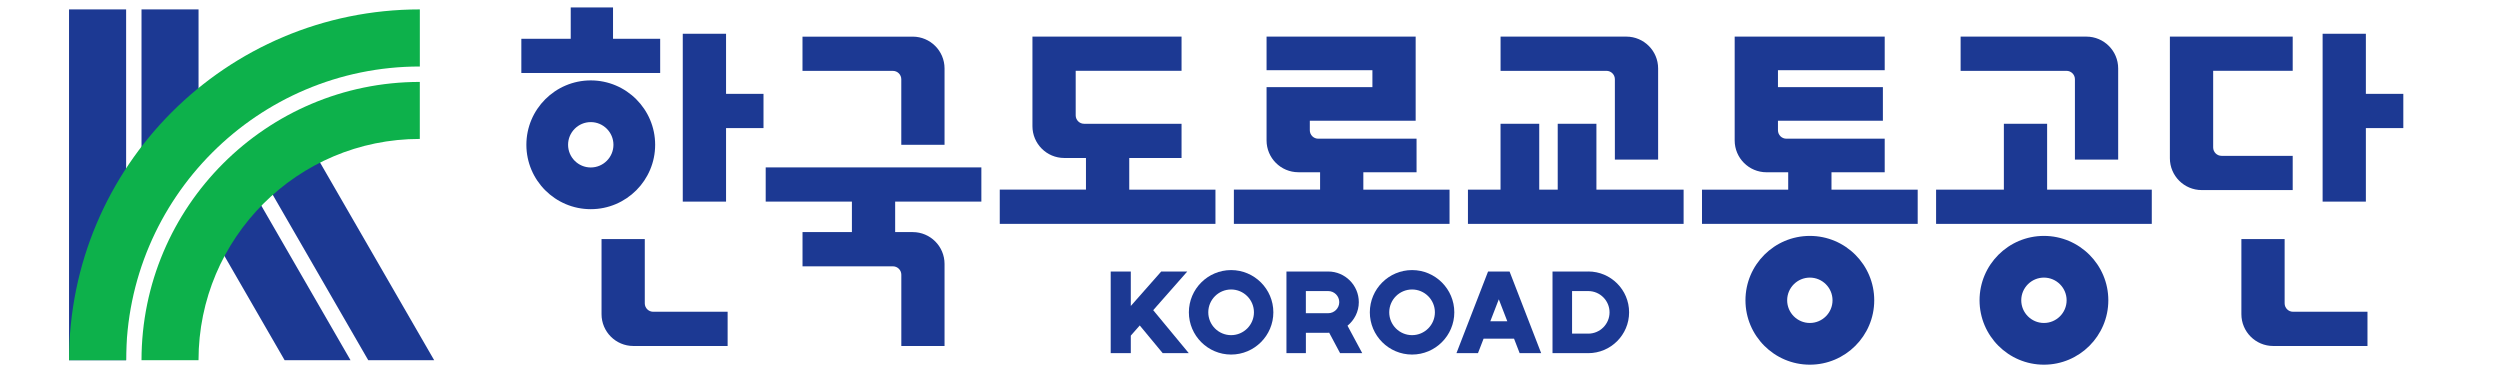
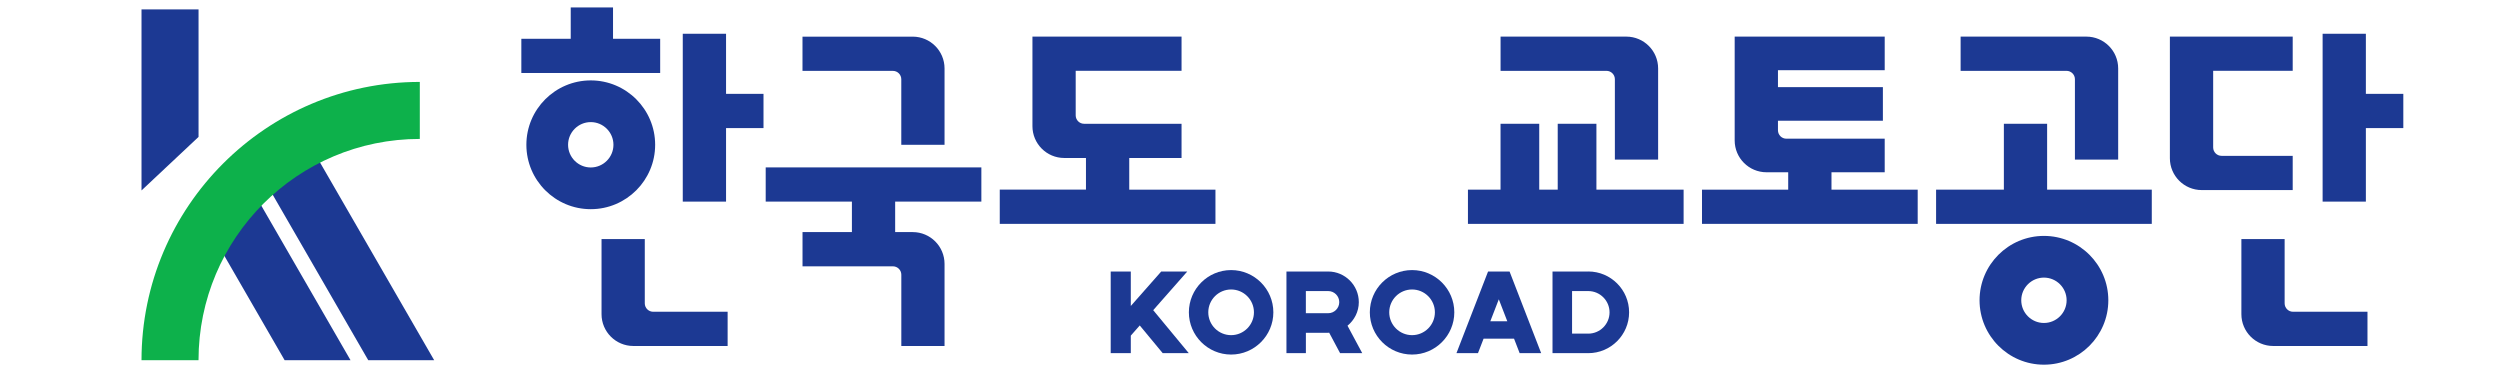
<svg xmlns="http://www.w3.org/2000/svg" id="_공공" data-name="공공" viewBox="0 0 839.85 125">
  <defs>
    <style>
      .cls-1 {
        fill: #1c3993;
      }

      .cls-2 {
        fill: #0db14b;
      }
    </style>
  </defs>
  <g id="_도로교통공단" data-name="도로교통공단">
    <g>
      <g>
        <g>
          <polygon class="cls-1" points="82.52 59.97 65.91 69.55 95.62 121.01 117.76 121.01 82.52 59.97" />
          <polygon class="cls-1" points="103.59 47.8 86.98 57.39 123.71 121.01 145.86 121.01 103.59 47.8" />
        </g>
        <polygon class="cls-1" points="66.7 3.16 47.54 3.16 47.54 63.98 66.7 45.99 66.7 3.16" />
-         <rect class="cls-1" x="23.19" y="3.16" width="19.18" height="117.85" />
        <g>
          <path class="cls-2" d="M47.54,121.01h19.15c0-41.06,33.28-74.34,74.34-74.34v-19.15c-51.55,0-93.49,41.94-93.49,93.49Z" />
-           <path class="cls-2" d="M141.04,22.34V3.16C75.95,3.16,23.19,55.93,23.19,121.01h19.18c0-54.41,44.26-98.67,98.67-98.67Z" />
        </g>
      </g>
      <g>
        <polygon class="cls-1" points="780.26 67.73 794.79 67.73 794.79 43.03 807.37 43.03 807.37 31.53 794.79 31.53 794.79 11.34 780.26 11.34 780.26 67.73" />
        <g>
          <g>
            <path class="cls-1" d="M413.58,90.73c-7.83,0-14.19,6.37-14.19,14.19s6.37,14.19,14.19,14.19,14.19-6.37,14.19-14.19-6.37-14.19-14.19-14.19ZM413.58,112.59c-4.23,0-7.67-3.44-7.67-7.67s3.44-7.67,7.67-7.67,7.67,3.44,7.67,7.67-3.44,7.67-7.67,7.67Z" />
            <path class="cls-1" d="M474.37,90.73c-7.83,0-14.19,6.37-14.19,14.19s6.37,14.19,14.19,14.19,14.19-6.37,14.19-14.19-6.37-14.19-14.19-14.19ZM474.37,112.59c-4.23,0-7.67-3.44-7.67-7.67s3.44-7.67,7.67-7.67,7.67,3.44,7.67,7.67-3.44,7.67-7.67,7.67Z" />
            <path class="cls-1" d="M456.48,101.5c0-5.67-4.62-10.29-10.29-10.29h-14.02v27.43h6.53v-6.85h7.5c.11,0,.21-.03.32-.03l3.67,6.88h7.44l-4.95-9.22c2.3-1.89,3.8-4.72,3.8-7.92ZM438.69,97.78h7.5c2.05,0,3.72,1.67,3.72,3.72s-1.67,3.72-3.72,3.72h-7.5v-7.45Z" />
            <path class="cls-1" d="M533.56,91.21h-12.01v27.43h12.01c7.56,0,13.72-6.15,13.72-13.72s-6.15-13.72-13.72-13.72ZM533.56,112.08h-5.44v-14.3h5.44c3.94,0,7.15,3.21,7.15,7.15s-3.21,7.15-7.15,7.15Z" />
            <path class="cls-1" d="M507.13,91.21h-7.23l-10.62,27.43h7.23l1.88-4.86h10.24l1.88,4.86h7.23l-10.62-27.43h0ZM500.66,107.92l2.85-7.37,2.85,7.37h-5.71Z" />
            <polygon class="cls-1" points="398.85 91.21 390.1 91.21 379.88 102.79 379.88 91.21 373.13 91.21 373.13 118.64 379.88 118.64 379.88 112.75 382.89 109.33 390.6 118.64 399.36 118.64 387.41 104.2 398.85 91.21" />
          </g>
          <polygon class="cls-1" points="175.14 24.52 221.78 24.52 221.78 13.03 205.94 13.03 205.94 2.5 191.73 2.5 191.73 13.03 175.14 13.03 175.14 24.52" />
          <polygon class="cls-1" points="650.41 75.21 722.87 75.21 722.87 63.71 687.71 63.71 687.71 41.58 673.18 41.58 673.18 63.71 650.41 63.71 650.41 75.21" />
          <path class="cls-1" d="M686.64,79.25c-11.93,0-21.63,9.7-21.63,21.63s9.7,21.63,21.63,21.63,21.63-9.7,21.63-21.63-9.7-21.63-21.63-21.63ZM686.64,108.5c-4.2,0-7.62-3.42-7.62-7.62s3.42-7.62,7.62-7.62,7.62,3.42,7.62,7.62-3.42,7.62-7.62,7.62Z" />
-           <path class="cls-1" d="M608,79.25c-11.93,0-21.63,9.7-21.63,21.63s9.7,21.63,21.63,21.63,21.63-9.7,21.63-21.63-9.7-21.63-21.63-21.63ZM608,108.5c-4.2,0-7.62-3.42-7.62-7.62s3.42-7.62,7.62-7.62,7.62,3.42,7.62,7.62-3.42,7.62-7.62,7.62Z" />
          <path class="cls-1" d="M198.46,27.01c-11.93,0-21.63,9.7-21.63,21.63s9.7,21.63,21.63,21.63,21.63-9.7,21.63-21.63-9.7-21.63-21.63-21.63ZM198.46,56.26c-4.2,0-7.62-3.42-7.62-7.62s3.42-7.62,7.62-7.62,7.62,3.42,7.62,7.62-3.42,7.62-7.62,7.62Z" />
-           <path class="cls-1" d="M414.5,75.21h72.46v-11.5h-28.96v-5.84h17.88v-11.28h-33.04c-1.56,0-2.82-1.27-2.82-2.82v-3.21h35.56V12.3h-50.09v11.28h35.56v5.69h-35.56v17.91c0,5.89,4.79,10.68,10.68,10.68h7.3v5.84h-28.96v11.5Z" />
          <path class="cls-1" d="M571.77,75.21h72.46v-11.5h-28.96v-5.84h17.88v-11.28h-33.04c-1.56,0-2.82-1.27-2.82-2.82v-3.22h35.25v-11.28h-35.25v-5.69h35.86v-11.28h-50.4v34.89c0,5.89,4.79,10.68,10.68,10.68h7.3v5.84h-28.96v11.5Z" />
          <path class="cls-1" d="M335.86,75.21h72.46v-11.5h-28.96v-10.63h17.57v-11.5h-32.74c-1.56,0-2.82-1.27-2.82-2.82v-14.97h35.56v-11.5h-50.09v30.1c0,5.89,4.79,10.68,10.68,10.68h7.3v10.63h-28.96v11.5Z" />
          <path class="cls-1" d="M302.78,116.24h14.53v-27.59c0-5.89-4.79-10.68-10.68-10.68h-5.91v-10.24h28.96v-11.5h-72.45v11.5h28.96v10.24h-16.59v11.5h30.37c1.56,0,2.82,1.27,2.82,2.82v23.95Z" />
          <polygon class="cls-1" points="493.14 75.21 565.59 75.21 565.59 63.71 536.3 63.71 536.3 41.58 523.3 41.58 523.3 63.71 517.09 63.71 517.09 41.58 504.09 41.58 504.09 63.71 493.14 63.71 493.14 75.21" />
          <path class="cls-1" d="M728.95,12.3v40.87c0,5.89,4.79,10.68,10.68,10.68h30.58v-11.5h-23.9c-1.56,0-2.82-1.27-2.82-2.82v-25.74h26.72v-11.5h-41.26Z" />
          <path class="cls-1" d="M752.97,80.32v25.23c0,5.89,4.79,10.68,10.68,10.68h31.68v-11.5h-25.01c-1.56,0-2.82-1.27-2.82-2.82v-21.6h-14.53Z" />
          <polygon class="cls-1" points="229.37 67.73 243.91 67.73 243.91 43.03 256.49 43.03 256.49 31.53 243.91 31.53 243.91 11.34 229.37 11.34 229.37 67.73" />
          <path class="cls-1" d="M202.08,80.32v25.23c0,5.89,4.79,10.68,10.68,10.68h31.68v-11.5h-25.01c-1.56,0-2.82-1.27-2.82-2.82v-21.6h-14.54Z" />
          <path class="cls-1" d="M542.49,53.62h14.54v-30.64c0-5.89-4.79-10.68-10.68-10.68h-42.25v11.5h35.58c1.56,0,2.82,1.27,2.82,2.82v27.01Z" />
          <path class="cls-1" d="M697.05,53.62h14.53v-30.64c0-5.89-4.79-10.68-10.68-10.68h-42.25v11.5h35.58c1.56,0,2.82,1.27,2.82,2.82v27.01Z" />
          <path class="cls-1" d="M302.78,48.64h14.53v-25.65c0-5.89-4.79-10.68-10.68-10.68h-37.04v11.5h30.37c1.56,0,2.82,1.27,2.82,2.82v22.02Z" />
        </g>
      </g>
    </g>
  </g>
</svg>